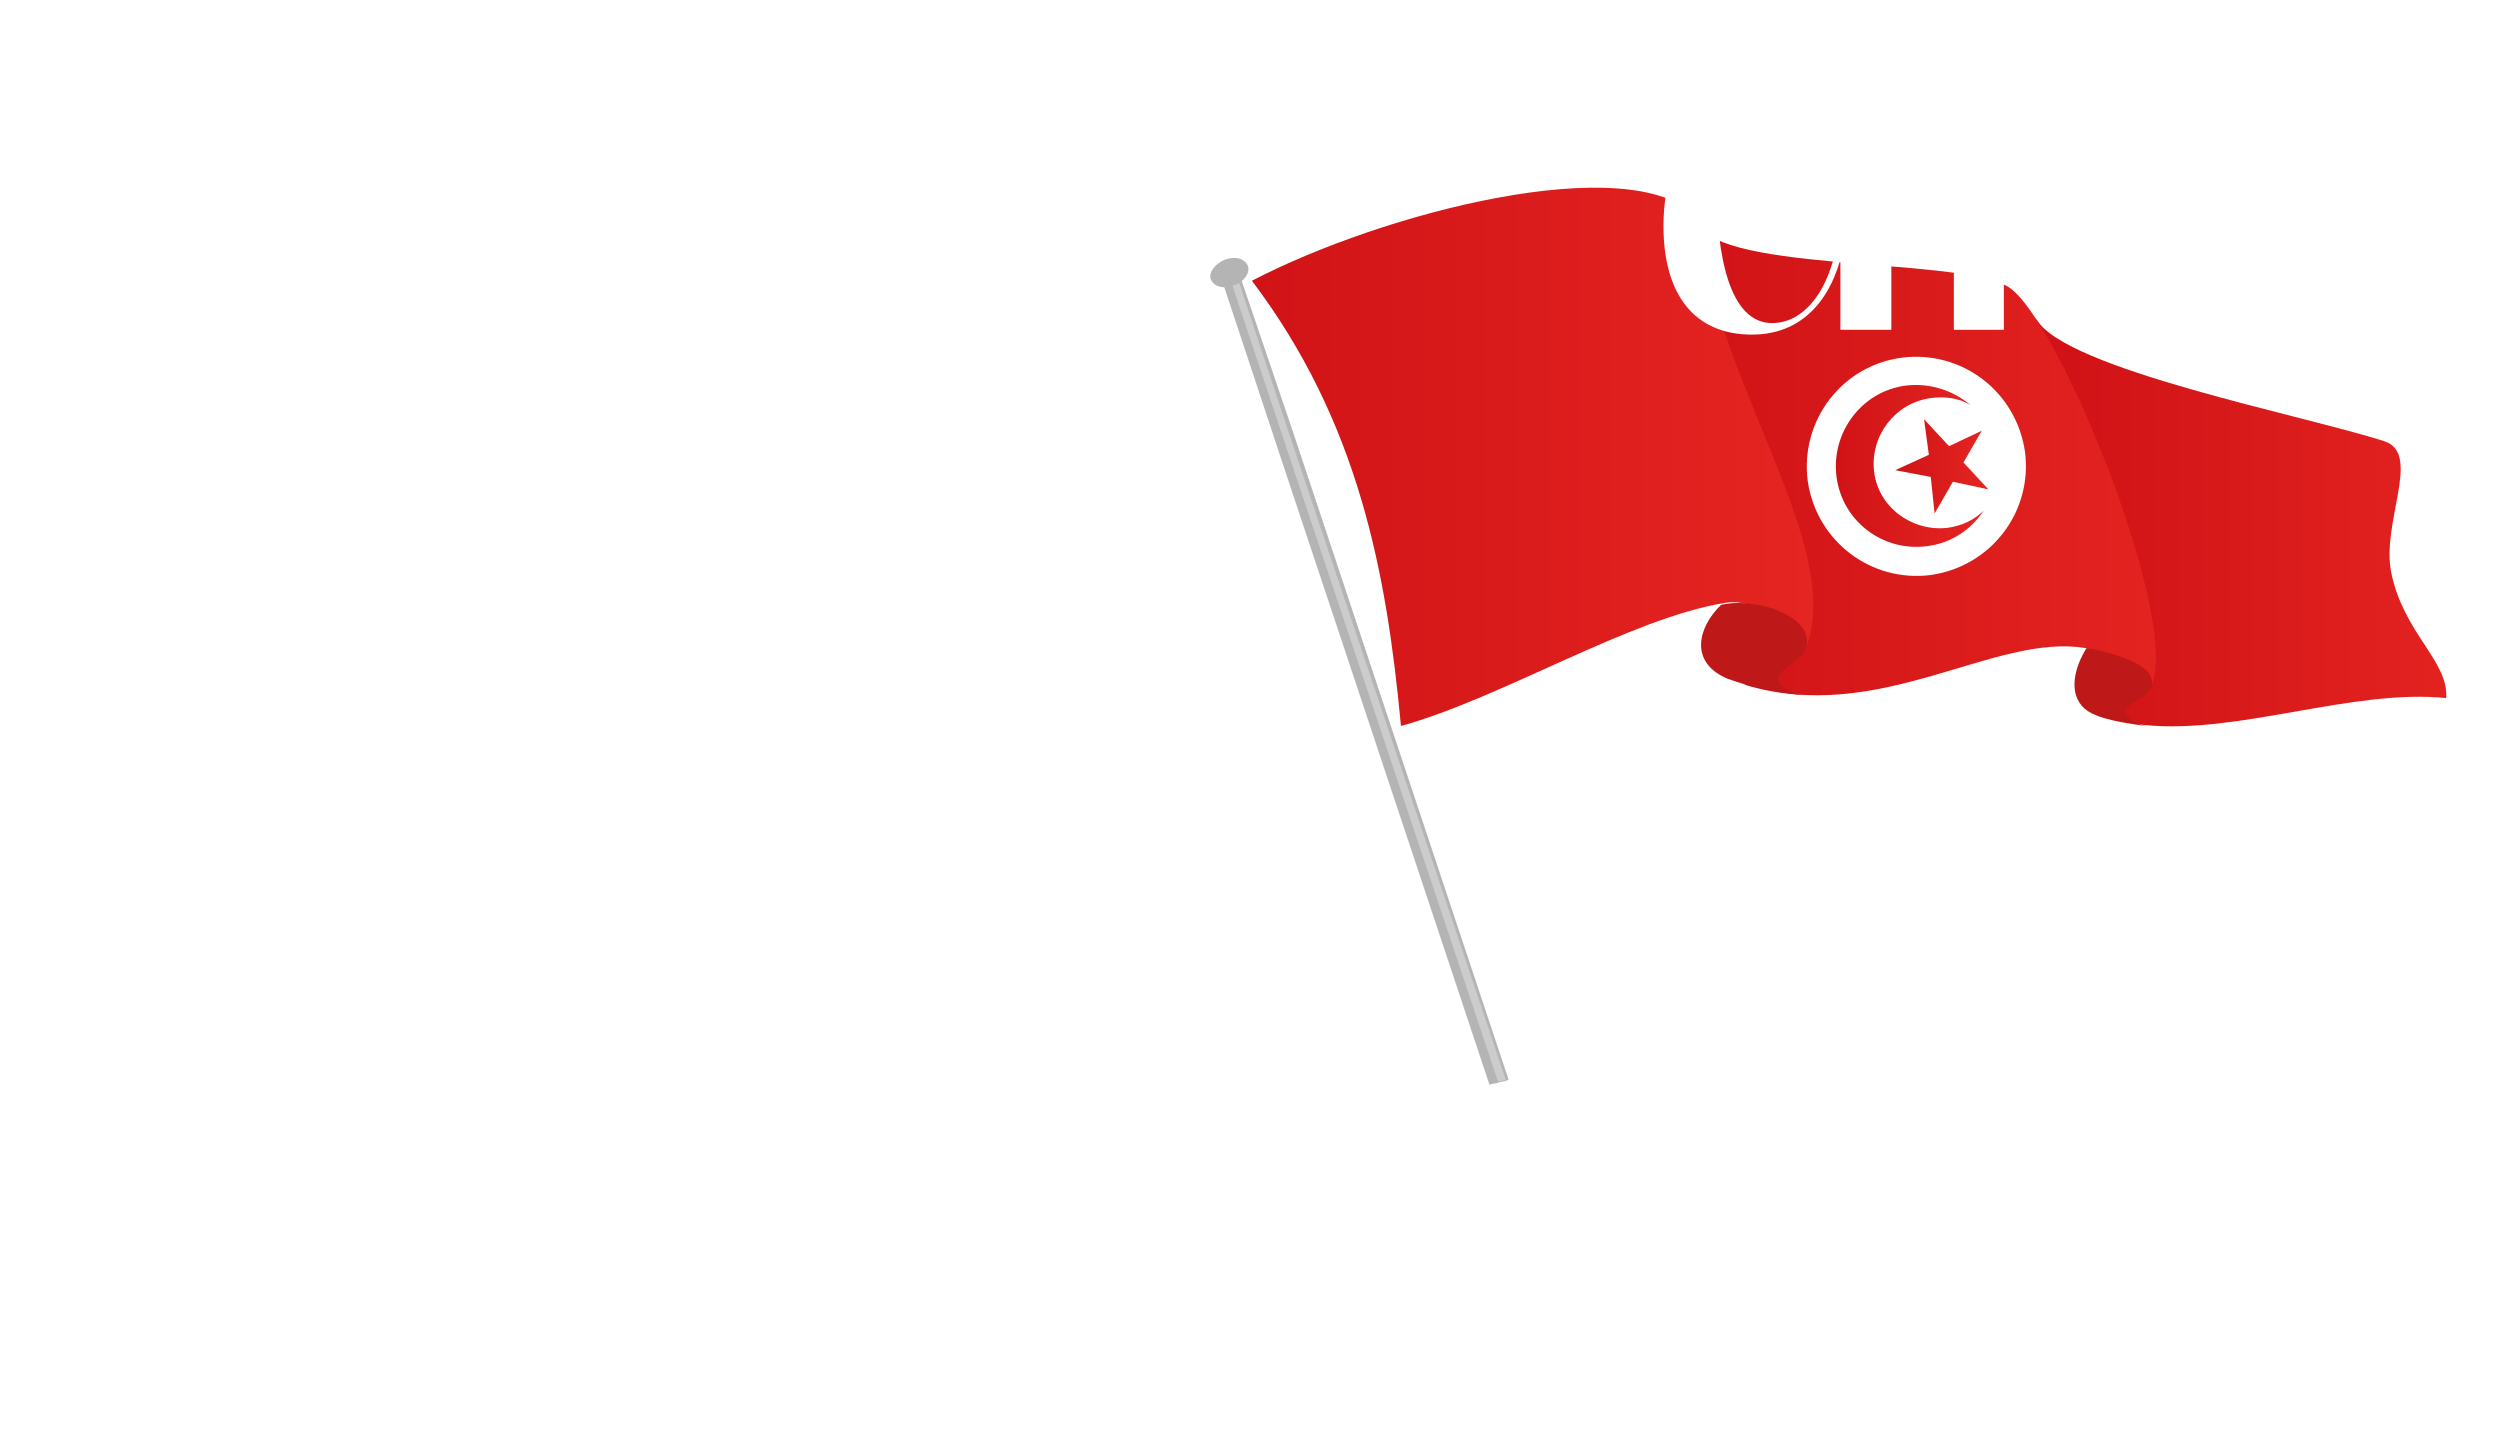
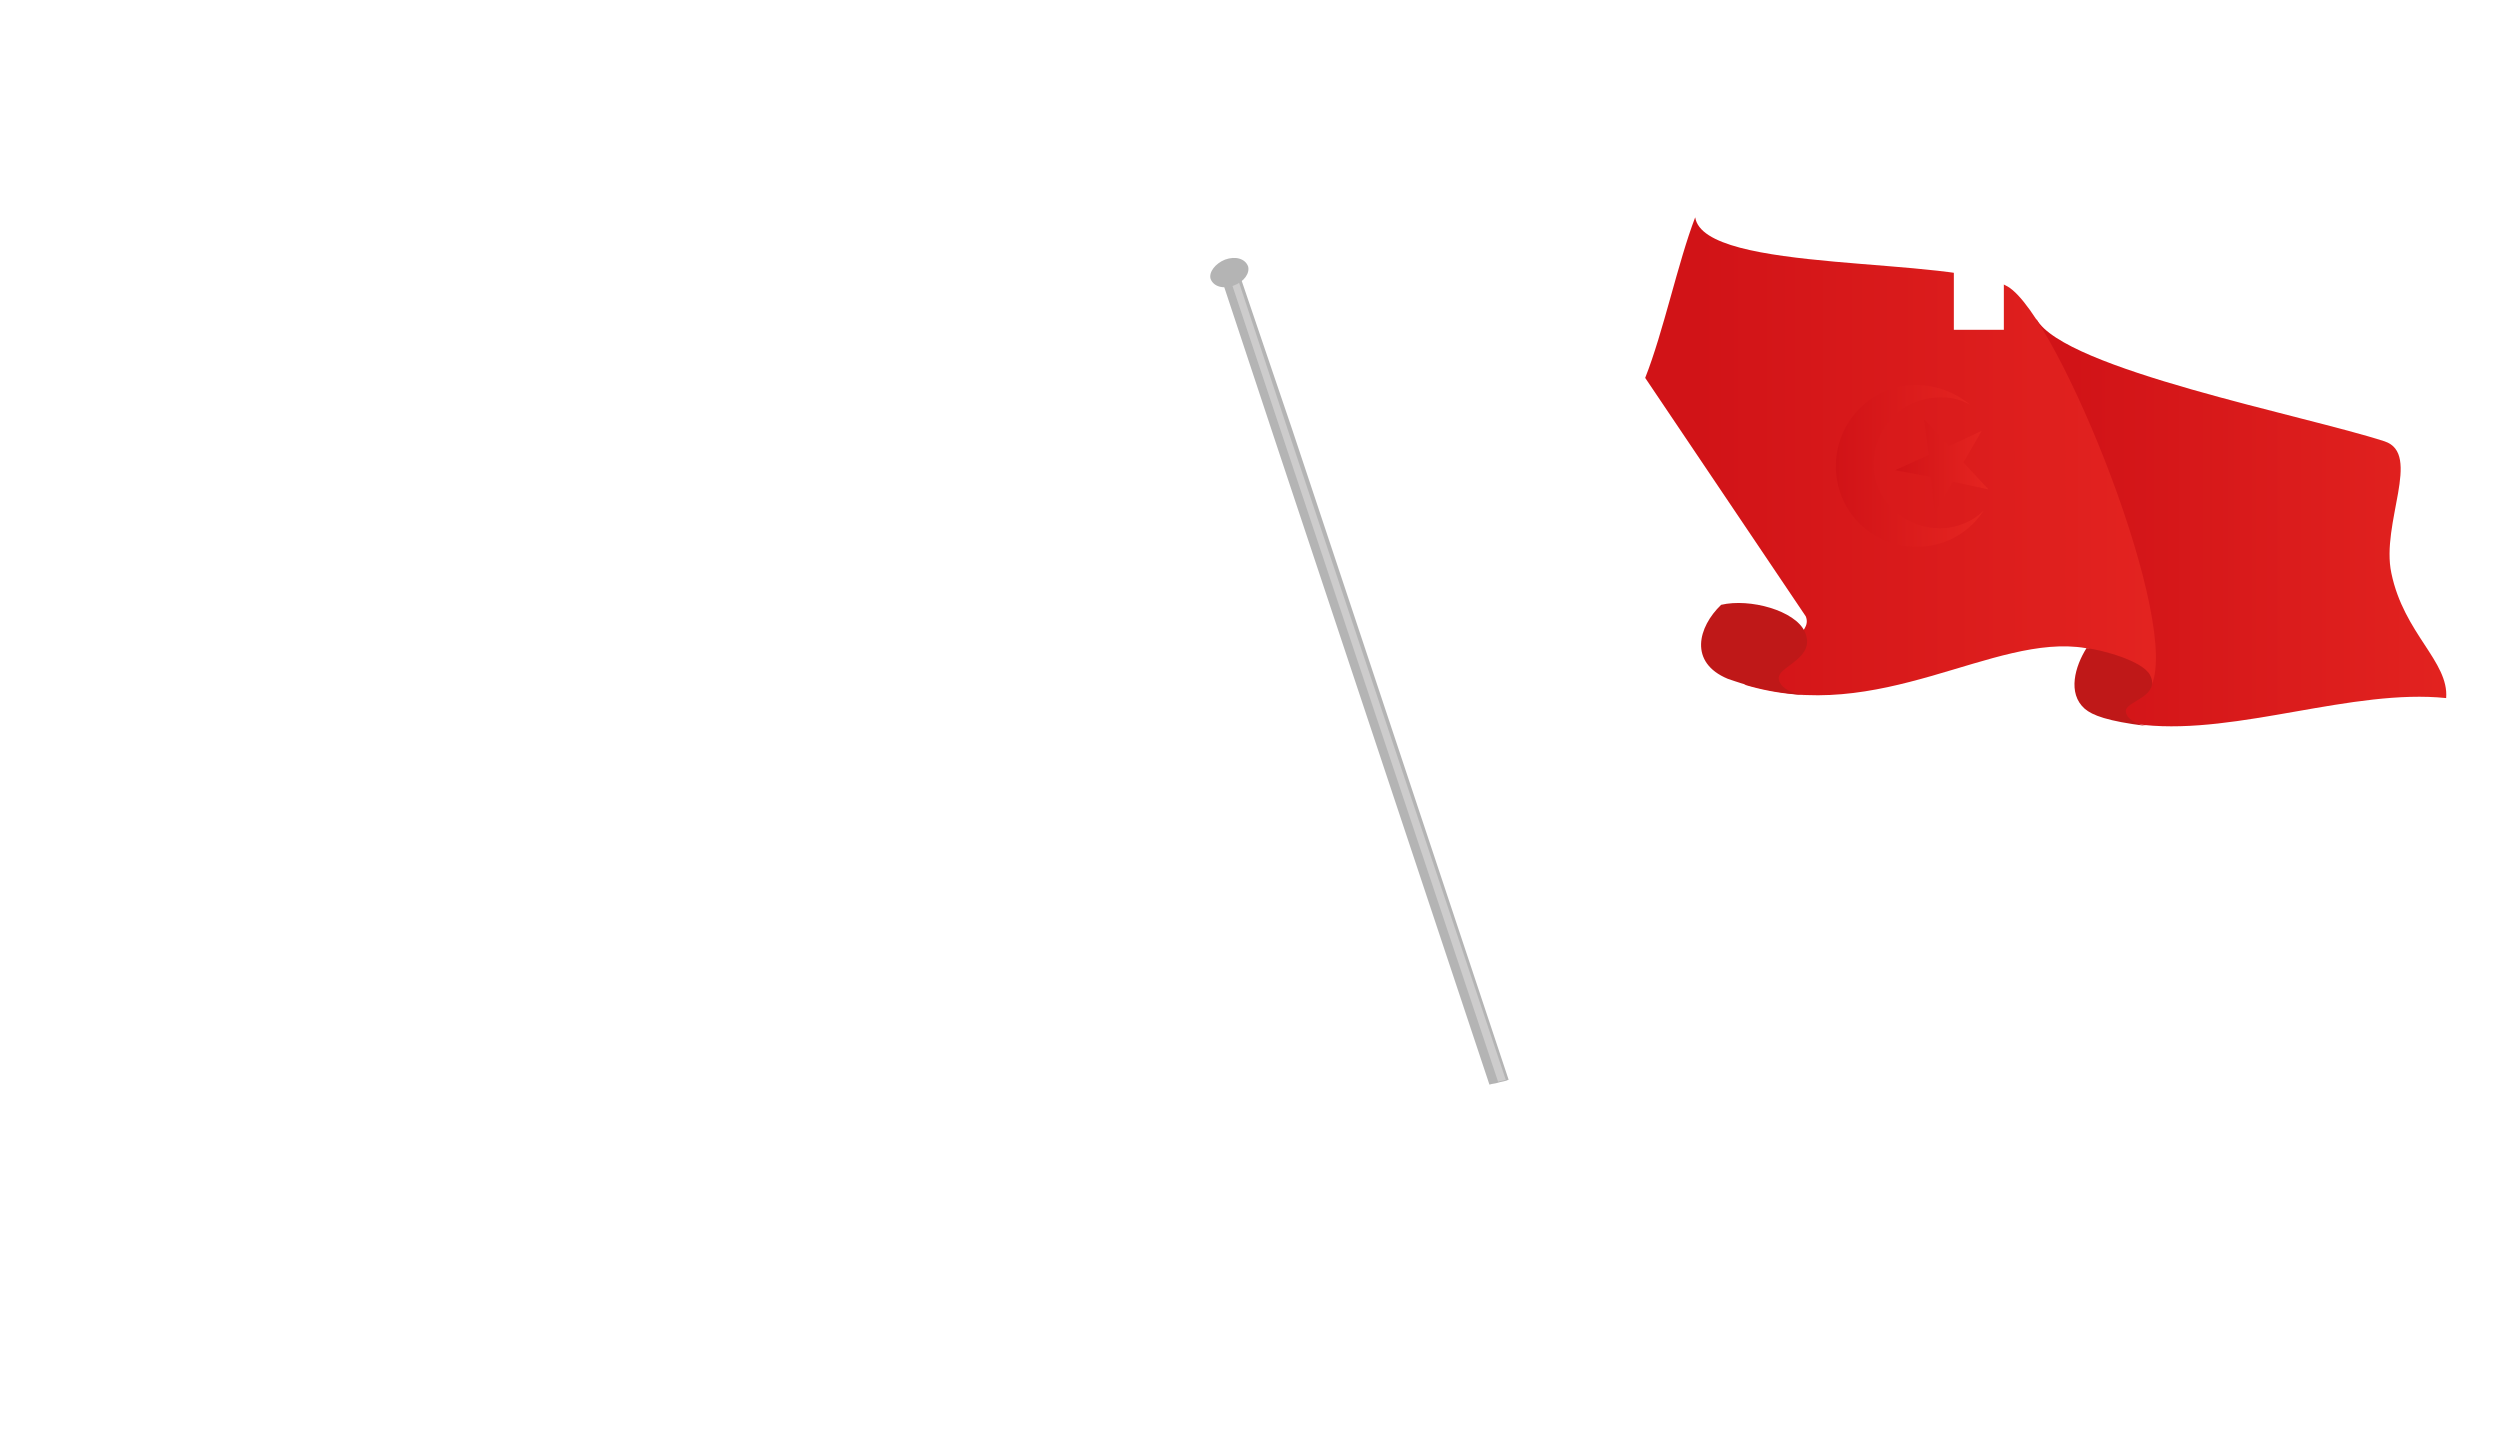
<svg xmlns="http://www.w3.org/2000/svg" version="1.1" id="Calque_1" x="0px" y="0px" viewBox="0 0 260 150" style="enable-background:new 0 0 260 150;" xml:space="preserve">
  <style type="text/css">
	.st0{fill:#FFFFFF;}
	.st1{fill-rule:evenodd;clip-rule:evenodd;fill:#FFFFFF;}
	.st2{fill-rule:evenodd;clip-rule:evenodd;fill:#B4B4B4;}
	.st3{fill-rule:evenodd;clip-rule:evenodd;fill:#CDCCCC;}
	.st4{fill-rule:evenodd;clip-rule:evenodd;fill:url(#SVGID_1_);}
	.st5{fill-rule:evenodd;clip-rule:evenodd;fill:url(#SVGID_2_);}
	.st6{fill-rule:evenodd;clip-rule:evenodd;fill:url(#SVGID_3_);}
	.st7{fill-rule:evenodd;clip-rule:evenodd;fill:#BF1818;}
	.st8{fill-rule:evenodd;clip-rule:evenodd;fill:url(#SVGID_4_);}
	.st9{fill-rule:evenodd;clip-rule:evenodd;fill:url(#SVGID_5_);}
</style>
  <g>
    <path class="st0" d="M97.7,29.4V6.6H45.9c-6.6,13-13.3,26.2-20.1,39.4C19,59.3,12.2,72.5,5.5,85.5v32h57.8v26h34.4v-23   c-2.9-4.8-5.2-10.1-7.1-15.7c-3-9.2-4.6-19.2-4.6-29.9s1.5-20.7,4.6-29.8C92.4,39.3,94.8,34.1,97.7,29.4z M63.3,85.5H41.7   c3.5-7.5,7.1-15.2,10.8-22.9c3.7-7.8,7.3-15.4,10.8-22.9V85.5z" />
    <path class="st1" d="M210.8,74.8c0-10.2-1.4-19.6-4.3-28.3c-0.4-1.3-0.9-2.5-1.3-3.7h0c0,0,0,0-0.1,0c-0.8-2.1-1.7-4-2.6-5.9   c-0.7-1.5-1.5-2.9-2.3-4.2l-1-1.7v6h-11.3v-0.6c-1.5,0.7-3.2,1-5.1,1c-7.6,0-12.3-5.5-12.3-14.3c0-5.2,1.7-9.9,4.8-13.3   c0.1-0.1,0.2-0.2,0.3-0.4c-0.2-0.1-0.3-0.2-0.5-0.2c-6.5-3.1-13.5-4.9-21.1-5.2c-1.1-0.1-2.2-0.1-3.3-0.1h0   c-4.4,0-8.7,0.4-12.7,1.3c-4.1,0.9-7.9,2.2-11.6,4c-7.4,3.6-13.7,8.5-19,14.9c-5.3,6.4-9.4,13.9-12.3,22.5   c-2.9,8.7-4.3,18.1-4.3,28.3c0,0.1,0,0.1,0,0.2c0,0.1,0,0.1,0,0.2c0,10.2,1.4,19.6,4.3,28.3c0.4,1.3,0.9,2.5,1.3,3.7h0   c0,0,0,0,0.1,0c2.8,7.1,6.4,13.3,10.8,18.8c5.3,6.4,11.6,11.4,19,15c6.5,3.1,13.5,4.9,21.1,5.3c1.1,0.1,2.2,0.1,3.3,0.1h0   c4.4,0,8.7-0.4,12.7-1.3c1-0.2,2.1-0.5,3.1-0.8h0.5h0.3l-0.1-0.2c2.7-0.8,5.3-1.8,7.8-3c7.4-3.6,13.7-8.5,19-14.9   c5.3-6.4,9.4-13.9,12.3-22.5c2.9-8.7,4.3-18.1,4.3-28.3c0-0.1,0-0.1,0-0.2S210.8,74.9,210.8,74.8z M173,94.9   c-2,5.8-4.9,10.2-8.6,13.4c-0.2,0.2-0.5,0.4-0.7,0.6c0,0,0,0,0,0c-0.1,0.1-0.2,0.1-0.3,0.2c-2,1.5-4.2,2.5-6.6,3.2   c-0.1,0-0.2,0.1-0.3,0.1c-0.3,0.1-0.5,0.1-0.8,0.2c-0.3,0.1-0.6,0.1-0.9,0.2c-0.7,0.1-1.4,0.2-2.1,0.3c-0.6,0-1.3,0.1-2,0.1   c-5.2,0-9.7-1.6-13.5-4.7c-3.8-3.1-6.6-7.6-8.7-13.4c-2-5.7-3-12.4-3-19.9c0-7.6,1-14.2,3-19.9c1.1-3.2,2.5-6.1,4.2-8.5   c0.2-0.3,0.4-0.6,0.6-0.9c0.2-0.3,0.4-0.5,0.6-0.8c0.1-0.1,0.2-0.2,0.2-0.3c0.9-1.1,1.9-2.1,2.9-3c0.2-0.2,0.5-0.4,0.7-0.6   c0,0,0,0,0,0c0.1-0.1,0.2-0.1,0.3-0.2c3.1-2.3,6.6-3.5,10.6-3.9c0.6-0.1,1.3-0.1,2-0.1c5.2,0,9.7,1.6,13.5,4.7   c3.8,3.2,6.6,7.6,8.7,13.4c2,5.7,3,12.4,3,19.9C176,82.6,175,89.2,173,94.9z" />
    <g>
      <image style="overflow:visible;opacity:0.26;" width="45" height="100" transform="matrix(1 0 0 1 119.867 21.306)">
		</image>
      <g>
        <g>
          <path class="st2" d="M134.4,44.7l22.5,67.6c-0.1,0-0.2,0.1-0.3,0.1c-0.3,0.1-0.5,0.1-0.8,0.2c-0.3,0.1-0.6,0.1-0.9,0.2l-22-66.1      l-5.6-16.9c-0.1-0.3,0.1-0.6,0.3-0.7l0.8-0.3c0.3-0.1,0.6,0.1,0.7,0.3L134.4,44.7z" />
          <path class="st3" d="M156.6,112.3c-0.3,0.1-0.5,0.1-0.8,0.2l-22.3-66.8l-5.4-16.2c0-0.1,0-0.2,0.1-0.3l0.3-0.1      c0.1,0,0.2,0,0.3,0.1l5.2,15.7L156.6,112.3z" />
          <path class="st2" d="M127.4,27c1.1-0.4,2.1-0.1,2.4,0.7c0.2,0.7-0.4,1.6-1.5,2c-1.1,0.4-2.1,0.1-2.4-0.7      C125.7,28.3,126.4,27.4,127.4,27L127.4,27z" />
        </g>
      </g>
    </g>
    <g>
      <image style="overflow:visible;opacity:0.26;" width="138" height="70" transform="matrix(1 0 0 1 124.867 14.306)">
		</image>
      <g>
        <g>
          <linearGradient id="SVGID_1_" gradientUnits="userSpaceOnUse" x1="215.125" y1="54.408" x2="260.992" y2="54.408">
            <stop offset="0" style="stop-color:#D11317" />
            <stop offset="1" style="stop-color:#E52521" />
          </linearGradient>
          <path class="st4" d="M211.8,33.2c2.9,5.2,27.9,10,36.2,12.7c3.9,1.3-0.4,8.5,0.7,13.7c1.3,6.3,6,9.2,5.7,13      c-9.7-1-21.6,3.8-31.4,2.8c-2.1-0.2-3.3-1.2-5.2-1.5c4-1.2,5.1-1.6,4.9-4.4c-4.7-7-9.5-14.1-14.2-21.1      C210.2,44.5,210.3,37.2,211.8,33.2L211.8,33.2z" />
          <linearGradient id="SVGID_2_" gradientUnits="userSpaceOnUse" x1="176.36" y1="47.411" x2="229.397" y2="47.411">
            <stop offset="0" style="stop-color:#D11317" />
            <stop offset="1" style="stop-color:#E52521" />
          </linearGradient>
          <path class="st5" d="M176.3,22.6c0.9,5.9,26.9,4,32.5,7.2c5.3,3.1,18.4,35.6,14.8,41.8c-1.9-1.6-4.6-3.8-6.7-4.2      c-9.6-1.6-21.4,8.1-35.5,3.8c2.8-0.8,4.3-3.3,5.3-4.6c0.7-0.9,1.5-1.5,1.1-2.5c-5.6-8.3-11.1-16.5-16.7-24.8      C173,34.5,174.5,27.3,176.3,22.6L176.3,22.6z" />
          <linearGradient id="SVGID_3_" gradientUnits="userSpaceOnUse" x1="130.226" y1="47.541" x2="188.557" y2="47.541">
            <stop offset="0" style="stop-color:#D11317" />
            <stop offset="1" style="stop-color:#E52521" />
          </linearGradient>
-           <path class="st6" d="M130.2,29.2c11.1,14.7,14,30.3,15.5,46.3c10.5-2.9,23.8-11.2,33.7-12.8c3.2-0.5,6.4,2,8.4,4.7      c4.1-10.5-9.2-27.2-11.4-44.9C169.4,15.5,143.8,22.1,130.2,29.2L130.2,29.2z" />
          <path class="st7" d="M179.7,70.6c-4.1-1.7-3.1-5.4-0.7-7.7c3-0.7,7.7,0.6,8.7,2.8c1.2,2.7-2.5,3.5-2.7,4.7      c-0.1,0.5,0.4,1.6,2.7,1.9C182.9,71.9,180.1,70.7,179.7,70.6L179.7,70.6z" />
          <path class="st7" d="M216.8,73.7c-1.8-1.6-1-4.4,0.2-6.3c1.6,0.2,5.8,1.3,6.6,2.8c1.1,2.1-2.2,2.7-2.5,3.6      c-0.1,0.4,0.2,1.3,2.1,1.7C219.2,75,217.6,74.4,216.8,73.7L216.8,73.7z" />
        </g>
      </g>
    </g>
-     <path class="st1" d="M197.8,37.2c6.2-0.8,11.9,3.5,12.8,9.8c0.8,6.2-3.5,11.9-9.8,12.8c-6.2,0.8-11.9-3.5-12.8-9.8   C187.2,43.7,191.6,38,197.8,37.2L197.8,37.2z" />
    <linearGradient id="SVGID_4_" gradientUnits="userSpaceOnUse" x1="190.869" y1="48.436" x2="206.305" y2="48.436">
      <stop offset="0" style="stop-color:#D11317" />
      <stop offset="1" style="stop-color:#E52521" />
    </linearGradient>
    <path class="st8" d="M198.2,40.1c2.5-0.3,4.9,0.5,6.7,2c-1.2-0.7-2.6-0.9-4.1-0.7c-3.7,0.5-6.3,3.9-5.9,7.6s3.9,6.3,7.6,5.9   c1.5-0.2,2.8-0.8,3.8-1.8c-1.3,2-3.4,3.4-5.9,3.7c-4.6,0.6-8.8-2.6-9.4-7.2S193.6,40.7,198.2,40.1L198.2,40.1z" />
    <linearGradient id="SVGID_5_" gradientUnits="userSpaceOnUse" x1="197.099" y1="48.495" x2="206.794" y2="48.495">
      <stop offset="0" style="stop-color:#D11317" />
      <stop offset="1" style="stop-color:#E52521" />
    </linearGradient>
    <polygon class="st9" points="200.1,43.6 202.7,46.4 206.1,44.8 204.2,48.1 206.8,50.9 203.1,50.1 201.2,53.4 200.8,49.6    197.1,48.9 200.6,47.3  " />
    <g>
      <image style="overflow:visible;opacity:0.26;" width="91" height="41" transform="matrix(1 0 0 1 166.867 2.306)">
		</image>
      <g>
        <g>
-           <path class="st0" d="M173,23.5c0-9.4,6.1-15.9,14.4-15.9c1.4,0,3.1,0.4,4.9,1.1l4.4-1.1v26.7h-5.3V27c-1.5,5.2-4.8,7.8-9.2,7.8      C176.2,34.8,173,30.6,173,23.5z M178.5,19c0,7.7,1.4,14.6,5.8,14.6c4.1,0,7.1-5.1,7.1-12.4v-4.9c0-3.1-1.5-7.8-6.1-7.8      C181.9,8.5,178.5,11.6,178.5,19z" />
          <path class="st0" d="M208.4,21.8v12.5h-5.2V8.9l5.2-1.3v9.3c1.3-5.6,4.7-9.3,9.5-9.3c4.2,0,6.9,2.2,6.9,9v17.7h-5.2V15.1      c0-4.2-1.1-6.1-3.9-6.1C211.5,9,208.4,15.1,208.4,21.8z" />
          <path class="st0" d="M249.9,27c0,5.1-3.5,7.6-9.7,7.6c-13.1,0-13.5-9.5-7.1-12.6l0.3,0.3c-3.3,5,3,11.4,9.2,11.4      c2.4,0,5.5-1,5.5-4c0-5.2-18.1-6.5-18.1-15c0-4.3,3.9-7.1,10.2-7.1c3.9,0,8.8,2,8.8,5.7c0,2.3-1.4,4.2-4.1,5.7l-0.4-0.3      c2.8-4.3-1.7-10.4-6.8-10.4c-2.2,0-4.3,1-4.3,3.4C233.5,18.4,249.9,18.6,249.9,27z" />
        </g>
      </g>
    </g>
  </g>
</svg>